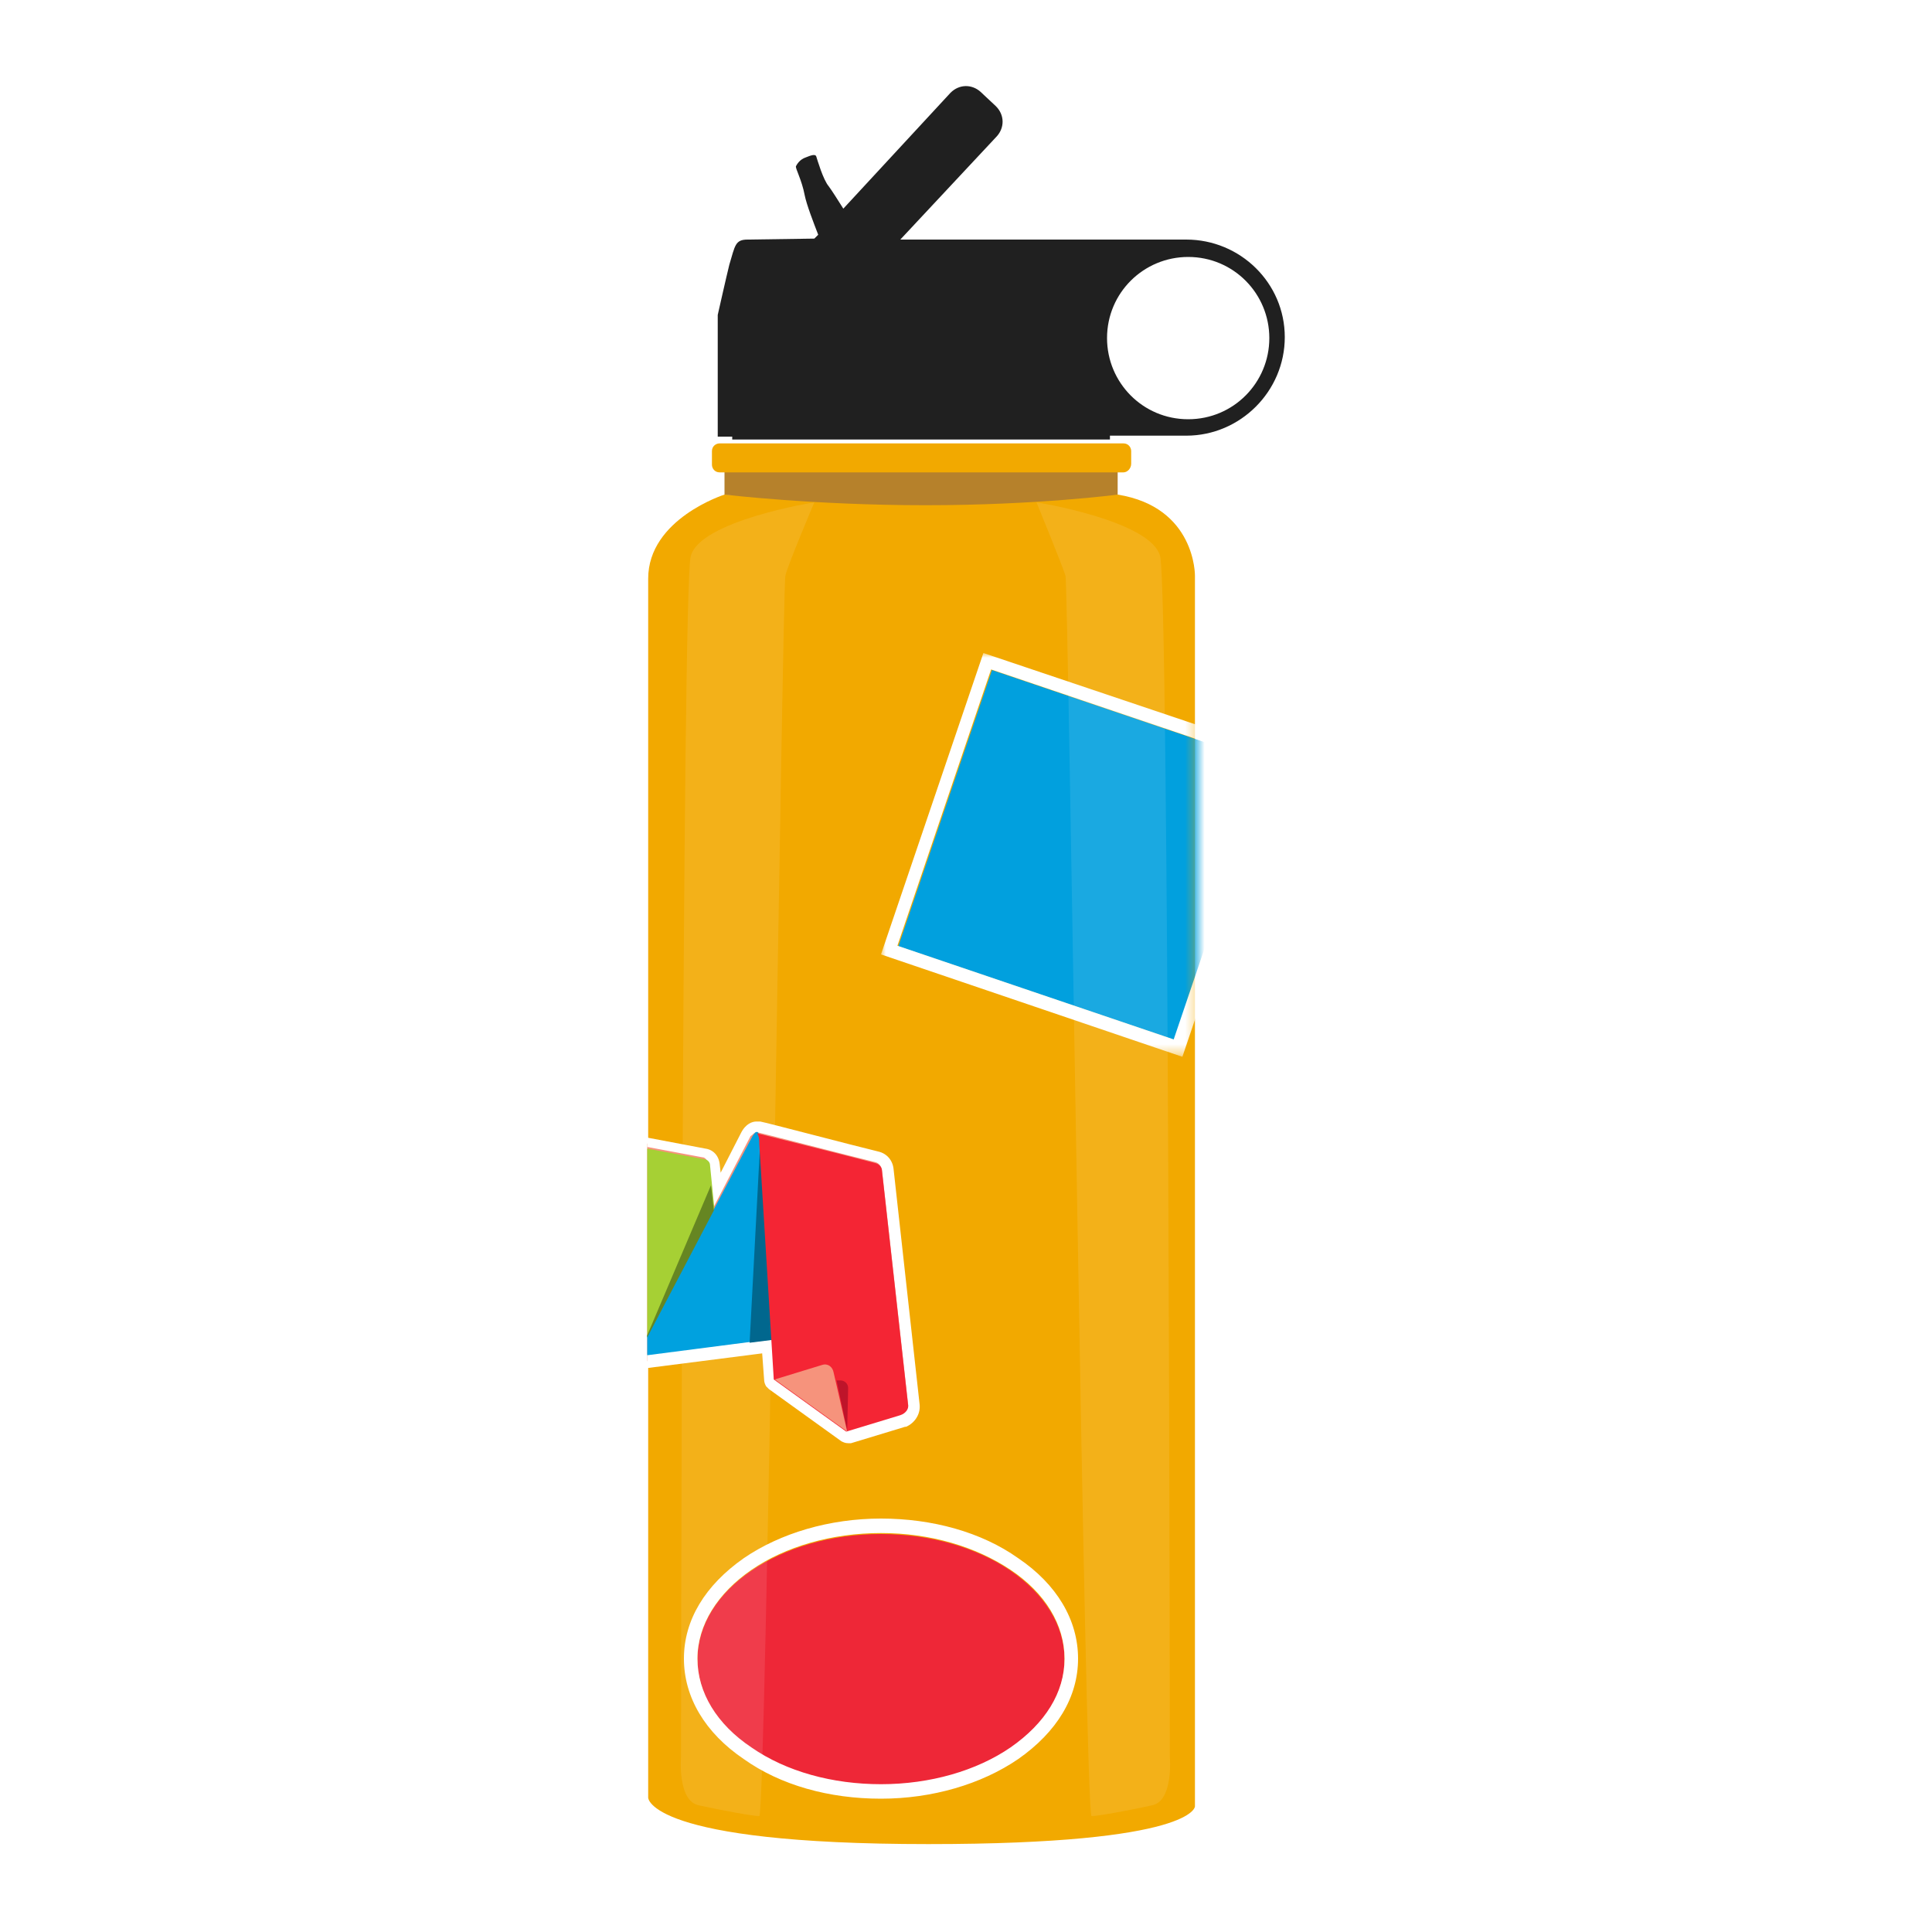
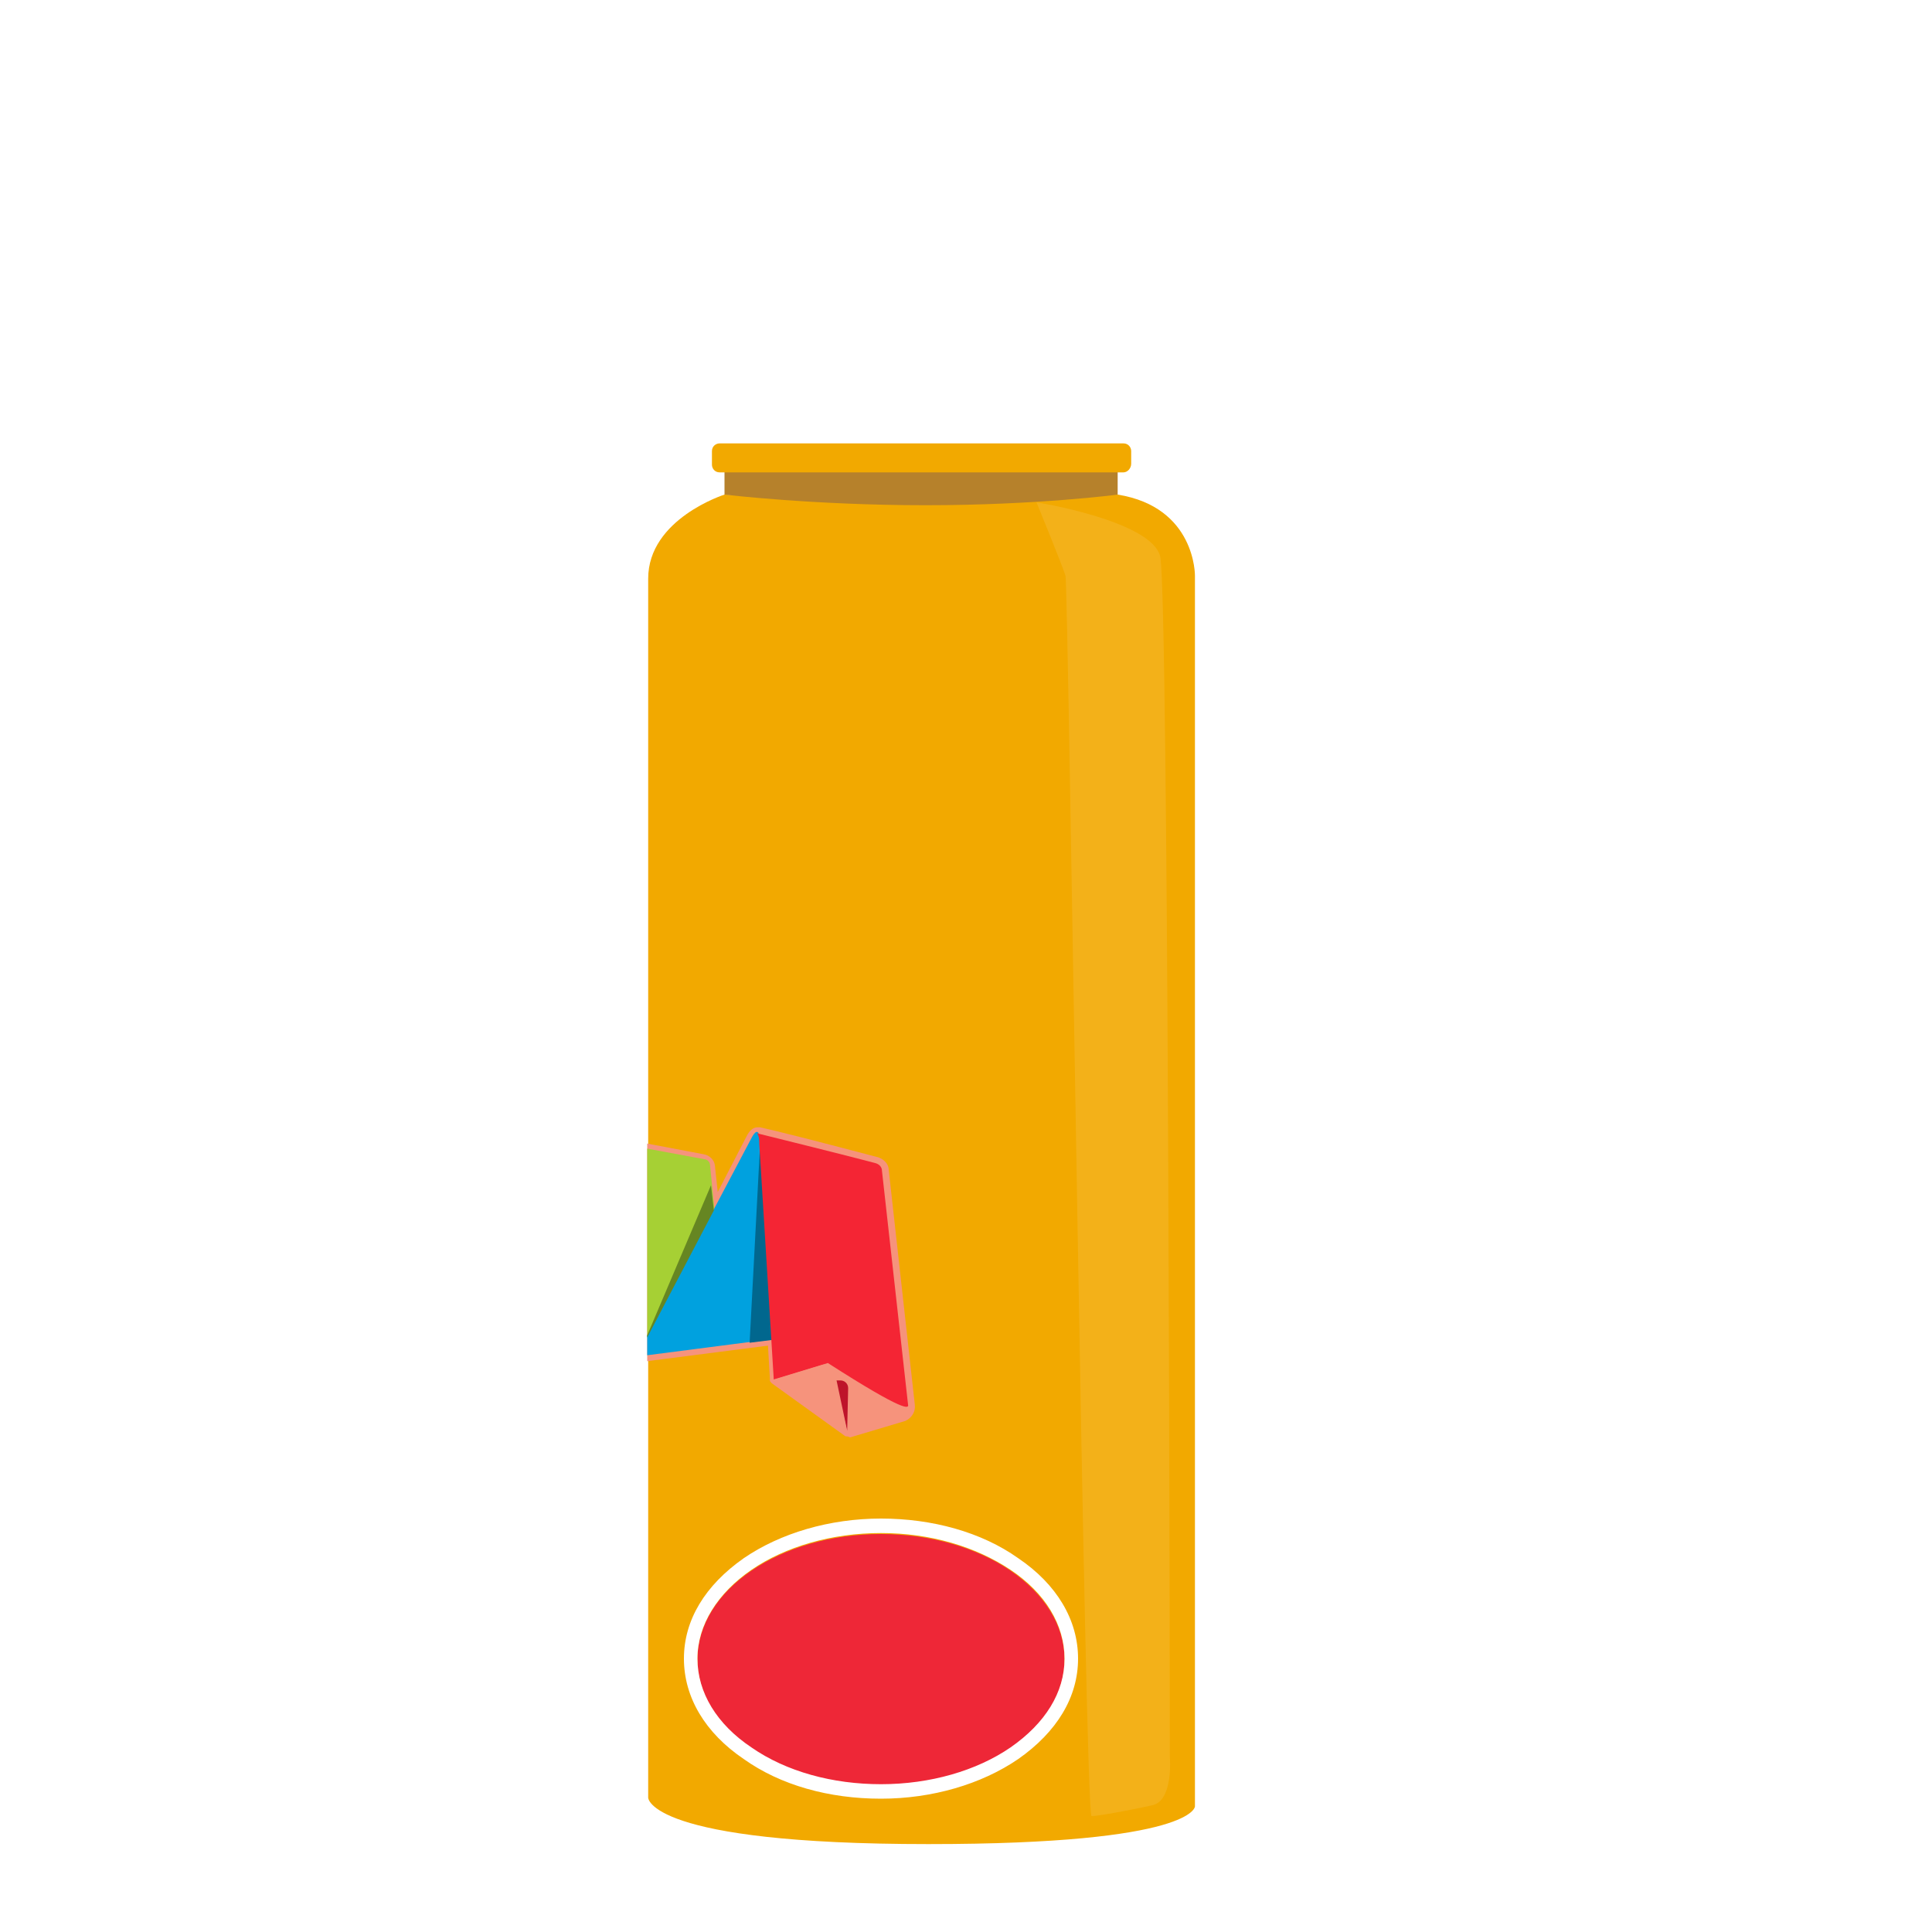
<svg xmlns="http://www.w3.org/2000/svg" xmlns:xlink="http://www.w3.org/1999/xlink" version="1.1" id="Layer_1" x="0px" y="0px" viewBox="0 0 200 200" style="enable-background:new 0 0 200 200;" xml:space="preserve">
  <style type="text/css">
	.st0{fill:#F2A900;}
	.st1{fill:#EE2737;}
	.st2{fill:#FFFFFF;}
	.st3{fill:#D9D9D9;filter:url(#Adobe_OpacityMaskFilter);}
	.st4{mask:url(#mask10_0_1222_00000105411085174890450280000008902974718263801772_);}
	.st5{fill:#01A0DE;}
	.st6{fill:#B6812B;}
	.st7{fill:#202020;}
	.st8{opacity:0.1;fill:#FFFFFF;}
	.st9{clip-path:url(#SVGID_00000101090959579072702030000005082692446235037848_);}
	.st10{clip-path:url(#SVGID_00000056426138828745107390000008646313023482728587_);}
	.st11{fill:#F6937C;}
	.st12{fill:#F7A800;}
	.st13{fill:#A6D034;}
	.st14{fill:#00A1DF;}
	.st15{fill:#9C6D0A;}
	.st16{fill:#668622;}
	.st17{fill:#01678E;}
	.st18{fill:#F42534;}
	.st19{fill:#BE142A;}
</style>
  <g>
    <path class="st0" d="M96.7,52L75,51.2c0,0-7.9,2.5-7.9,8.7s0,126.2,0,126.2s0,4.8,29,4.8c27.6,0,27.6-3.9,27.6-3.9V59.6   c0,0,0.1-7.1-8-8.4C113.8,50.9,96.7,52,96.7,52z" />
    <g>
      <g>
        <ellipse class="st1" cx="91.2" cy="171.8" rx="19" ry="13" />
      </g>
      <g>
        <path class="st2" d="M91.2,186.2c-5.4,0-10.4-1.4-14.2-4.1c-4-2.7-6.2-6.4-6.2-10.4s2.2-7.6,6.2-10.4c3.8-2.6,8.9-4.1,14.2-4.1     s10.4,1.4,14.2,4.1c4,2.7,6.2,6.4,6.2,10.4s-2.2,7.6-6.2,10.4C101.6,184.7,96.5,186.2,91.2,186.2z M91.2,158.7     c-5.1,0-9.9,1.4-13.4,3.8s-5.6,5.7-5.6,9.2s2,6.8,5.6,9.2c3.6,2.5,8.4,3.8,13.4,3.8c5.1,0,9.9-1.4,13.4-3.8     c3.6-2.5,5.6-5.7,5.6-9.2s-2-6.8-5.6-9.2C101,160.1,96.3,158.7,91.2,158.7z" />
      </g>
    </g>
    <defs>
      <filter id="Adobe_OpacityMaskFilter" filterUnits="userSpaceOnUse" x="91.2" y="67.6" width="41.8" height="41.8">
        <feColorMatrix type="matrix" values="1 0 0 0 0  0 1 0 0 0  0 0 1 0 0  0 0 0 1 0" />
      </filter>
    </defs>
    <mask maskUnits="userSpaceOnUse" x="91.2" y="67.6" width="41.8" height="41.8" id="mask10_0_1222_00000105411085174890450280000008902974718263801772_">
-       <rect x="87.8" y="62.6" class="st3" width="36.1" height="64.8" />
-     </mask>
+       </mask>
    <g class="st4">
      <g>
        <g>
          <rect x="97" y="73.4" transform="matrix(0.321 -0.947 0.947 0.321 -7.654 166.259)" class="st5" width="30.2" height="30.2" />
        </g>
        <g>
          <path class="st2" d="M122.4,109.4L91.2,98.8l10.6-31.2L133,78.1L122.4,109.4z M92.9,97.9l28.6,9.7l9.7-28.6l-28.6-9.7L92.9,97.9      z" />
        </g>
      </g>
    </g>
    <path class="st6" d="M75,48.3v2.9c0,0,9.2,1.1,20.8,1.1s19.9-1.1,19.9-1.1v-2.9L75,48.3z" />
-     <path class="st7" d="M122.8,24.8H93.2l10-10.7c0.8-0.9,0.8-2.2-0.1-3.1l-1.6-1.5c-0.9-0.8-2.2-0.8-3.1,0.1l-11.1,12   c-0.5-0.8-1.2-1.9-1.5-2.3c-0.6-0.7-1.2-2.8-1.3-3.1c-0.1-0.3-0.6-0.1-1.1,0.1c-0.6,0.2-0.9,0.7-1,0.9s0.6,1.4,0.9,3   c0.2,1,0.9,2.8,1.4,4.1l-0.4,0.4c0,0,0,0,0,0l-6.9,0.1c-1.3,0-1.3,0.6-1.9,2.6c-0.3,1.2-1.2,5.2-1.2,5.2v12.6l1.5,0v0.3h39.1v-0.4   h7.9c5.6,0,10.2-4.6,10.2-10.2S128.4,24.8,122.8,24.8z M123,43.4c-4.7,0-8.4-3.8-8.4-8.4c0-4.7,3.8-8.4,8.4-8.4   c4.7,0,8.4,3.8,8.4,8.4C131.4,39.6,127.7,43.4,123,43.4z" />
    <path class="st0" d="M116.3,48.9H74.5c-0.5,0-0.8-0.4-0.8-0.8v-1.4c0-0.5,0.4-0.8,0.8-0.8h41.8c0.5,0,0.8,0.4,0.8,0.8V48   C117.1,48.5,116.7,48.9,116.3,48.9z" />
-     <path class="st8" d="M84.3,52c0,0-11.9,1.9-12.8,5.6c-0.9,3.7-1,124.3-1,124.3s-0.4,4.6,1.9,5c2.3,0.5,5.5,1.1,6.2,1.1   c0.7,0,2.4-127.2,2.7-128.4C81.5,58.6,84.3,52,84.3,52z" />
    <path class="st8" d="M107.3,52c0,0,11.9,1.9,12.8,5.6c0.9,3.7,1,124.3,1,124.3s0.4,4.6-1.9,5c-2.3,0.5-5.5,1.1-6.2,1.1   c-0.7,0-2.4-127.2-2.7-128.4C110,58.6,107.3,52,107.3,52z" />
    <g>
      <defs>
        <path id="SVGID_1_" d="M96.7,52l-21.8-0.8c0,0-7.9,2.5-7.9,8.7s0,126.2,0,126.2s0,4.8,29,4.8c27.6,0,27.6-3.9,27.6-3.9V59.6     c0,0,0.1-7.1-8-8.4C113.7,50.9,96.7,52,96.7,52z" />
      </defs>
      <clipPath id="SVGID_00000168080251605415779410000017745912924944564119_">
        <use xlink:href="#SVGID_1_" style="overflow:visible;" />
      </clipPath>
      <g style="clip-path:url(#SVGID_00000168080251605415779410000017745912924944564119_);">
        <g>
          <g>
            <defs>
              <rect id="SVGID_00000109019638688446669880000004452060673573983901_" x="53.6" y="108.1" transform="matrix(0.193 -0.981 0.981 0.193 -66.814 180.78)" width="45.8" height="45.8" />
            </defs>
            <clipPath id="SVGID_00000182527300607004299330000012370458361629416860_">
              <use xlink:href="#SVGID_00000109019638688446669880000004452060673573983901_" style="overflow:visible;" />
            </clipPath>
            <g style="clip-path:url(#SVGID_00000182527300607004299330000012370458361629416860_);">
              <path class="st11" d="M87.7,148.7c-0.1,0-0.2,0-0.3-0.1l-7.5-5.4c-0.1-0.1-0.2-0.2-0.2-0.3c0-0.1,0-0.2,0-0.2l-0.2-3.4        c0,0-14,1.8-14,1.8c-0.1,0-0.1,0-0.2,0c-0.8-0.2-1-1.4-1.1-2.6c-0.2-2.5-0.2-3.5-0.3-3.8c0,0-1.2,0-1.2,0c0,0,0,0-0.1,0        c0,0-6.6,0.2-6.6,0.2c-0.4,0-0.7-0.2-0.9-0.5c-0.2-0.3-0.2-0.7,0-1l7.1-14.8c0.1-0.3,0.5-0.9,1-0.9c0.1,0,0.2,0,0.2,0l9.5,1.8        c0.5,0.1,1,0.5,1.1,1.1l0.3,2.8l3-5.8c0.3-0.6,0.7-0.9,1.1-0.9c0.1,0,0.2,0,0.3,0l1.7,0.4c2.9,0.7,8.6,2.2,10.5,2.7        c0.6,0.2,1.1,0.7,1.1,1.3l2.7,24.3c0.1,0.7-0.3,1.4-1,1.7l-5.7,1.7C87.8,148.7,87.7,148.7,87.7,148.7z" />
-               <path class="st2" d="M78.3,117.2C78.3,117.2,78.3,117.2,78.3,117.2c0.2,0,9.8,2.5,12.3,3.1c0.4,0.1,0.6,0.4,0.7,0.8l2.7,24.2        c0.1,0.4-0.2,0.9-0.7,1.1l-5.6,1.7l-7.5-5.4l0,0l0,0l0,0l-0.3-4.1l-14.5,1.8c0,0,0,0,0,0c0,0,0,0,0,0c-0.3,0-0.6-0.5-0.7-2.1        c-0.3-4-0.3-4.1-0.3-4.1l0-0.3l-0.5,0l-1.3,0l0,0l-6.7,0.2c0,0,0,0,0,0c-0.4,0-0.6-0.4-0.4-0.7l7.1-14.8        c0.1-0.3,0.3-0.6,0.5-0.6c0,0,0,0,0,0c0,0,0,0,0,0l0,0c0,0,0,0,0,0l9.6,1.8c0.3,0,0.5,0.3,0.6,0.6l0.2,2.1l0,0l0.3,2.6        l3.9-7.5C77.9,117.5,78.1,117.2,78.3,117.2 M65.5,140.5C65.5,140.5,65.5,140.5,65.5,140.5C65.5,140.5,65.5,140.5,65.5,140.5        C65.5,140.5,65.5,140.5,65.5,140.5C65.5,140.5,65.5,140.5,65.5,140.5 M65.4,140.5C65.4,140.5,65.4,140.5,65.4,140.5        L65.4,140.5 M78.3,116.1c-0.4,0-1.1,0.2-1.6,1.2l-2.1,4.1l-0.1-0.9c-0.1-0.9-0.7-1.5-1.5-1.6l-9.5-1.8v0c0,0-0.1,0-0.1,0        c0,0-0.1,0-0.1,0c-0.6,0-1.2,0.4-1.5,1.3l-7.1,14.8c-0.2,0.5-0.2,1.1,0.1,1.5c0.3,0.5,0.8,0.8,1.4,0.8c0,0,0.1,0,0.1,0        l6.5-0.1c0,0,0.1,0,0.1,0c0,0,0,0,0,0l0.6,0c0,0.6,0.1,1.5,0.2,3.3c0.1,0.9,0.2,2.9,1.5,3.1c0.1,0,0.2,0,0.3,0c0,0,0,0,0,0        c0,0,0.1,0,0.1,0c0,0,0,0,0,0l13.3-1.7l0.2,2.7c0,0.3,0.1,0.5,0.2,0.7c0.1,0.1,0.2,0.2,0.3,0.3l7.5,5.4        c0.2,0.1,0.4,0.2,0.7,0.2c0.1,0,0.2,0,0.3,0l5.6-1.7c0,0,0.1,0,0.1,0c0.9-0.4,1.5-1.3,1.4-2.3L92.5,121        c-0.1-0.9-0.7-1.6-1.6-1.8c-2.5-0.6-11.6-3-12.2-3.1C78.6,116.1,78.4,116.1,78.3,116.1L78.3,116.1z" />
            </g>
          </g>
        </g>
        <g>
          <path class="st2" d="M73.9,125.2L73.9,125.2L73.9,125.2L73.9,125.2z M64.7,138.4L64.7,138.4L64.7,138.4L64.7,138.4L64.7,138.4      L64.7,138.4z M64.7,138.4L64.7,138.4l-0.1,0l0,0L64.7,138.4z M79.9,138.7L79.9,138.7L79.9,138.7L79.9,138.7L79.9,138.7z       M94,145.4L94,145.4L94,145.4L94,145.4z M72.8,120L72.8,120L72.8,120L72.8,120z M55.6,133.6L55.6,133.6L55.6,133.6L55.6,133.6z" />
          <path class="st12" d="M64.4,134l-0.9-15c-0.1-1.3-0.6-0.8-0.8-0.3l-7.1,14.8c-0.2,0.3,0.1,0.7,0.5,0.7L64.4,134z" />
          <path class="st13" d="M63.2,118.2c0.1,0,0.2,0.3,0.3,0.8l0.9,14.3l0.1,1c0,0,0,0,0.3,4.1c0.3,4.1,1.8,0.8,1.8,0.8l7.4-13.6      l-0.5-5c0-0.3-0.3-0.6-0.6-0.6L63.2,118.2z" />
          <path class="st14" d="M78.7,118.2c-0.1-1.6-0.6-1-0.9-0.4l-11.3,21.4c0,0-0.6,1.2-1.1,1.3l14.7-1.9L78.7,118.2z" />
-           <path class="st15" d="M63.5,119l-0.8,15.1l1.7,0L63.5,119z" />
          <path class="st16" d="M73.6,122.7l0.3,2.6l-7.4,14.1L73.6,122.7z" />
          <path class="st17" d="M78.7,118.2L77.6,139l2.4-0.3L78.7,118.2z" />
-           <path class="st18" d="M94,145.4l-2.7-24.2c0-0.4-0.3-0.7-0.7-0.8c-2.6-0.7-12.3-3.1-12.3-3.1c0.1,0,0.3,0.3,0.3,1l0,0.1      l1.5,24.4l7.5,5.4l5.6-1.7C93.8,146.3,94.1,145.8,94,145.4z" />
+           <path class="st18" d="M94,145.4l-2.7-24.2c0-0.4-0.3-0.7-0.7-0.8c-2.6-0.7-12.3-3.1-12.3-3.1c0.1,0,0.3,0.3,0.3,1l0,0.1      l1.5,24.4l5.6-1.7C93.8,146.3,94.1,145.8,94,145.4z" />
          <path class="st19" d="M87.7,148.1l0.1-4.4c0-0.5-0.4-0.8-0.8-0.8l-0.4,0L87.7,148.1z" />
          <path class="st11" d="M85.1,141.3l-4.9,1.5l7.5,5.4l-1.4-6.1C86.2,141.5,85.7,141.1,85.1,141.3z" />
        </g>
      </g>
    </g>
  </g>
</svg>